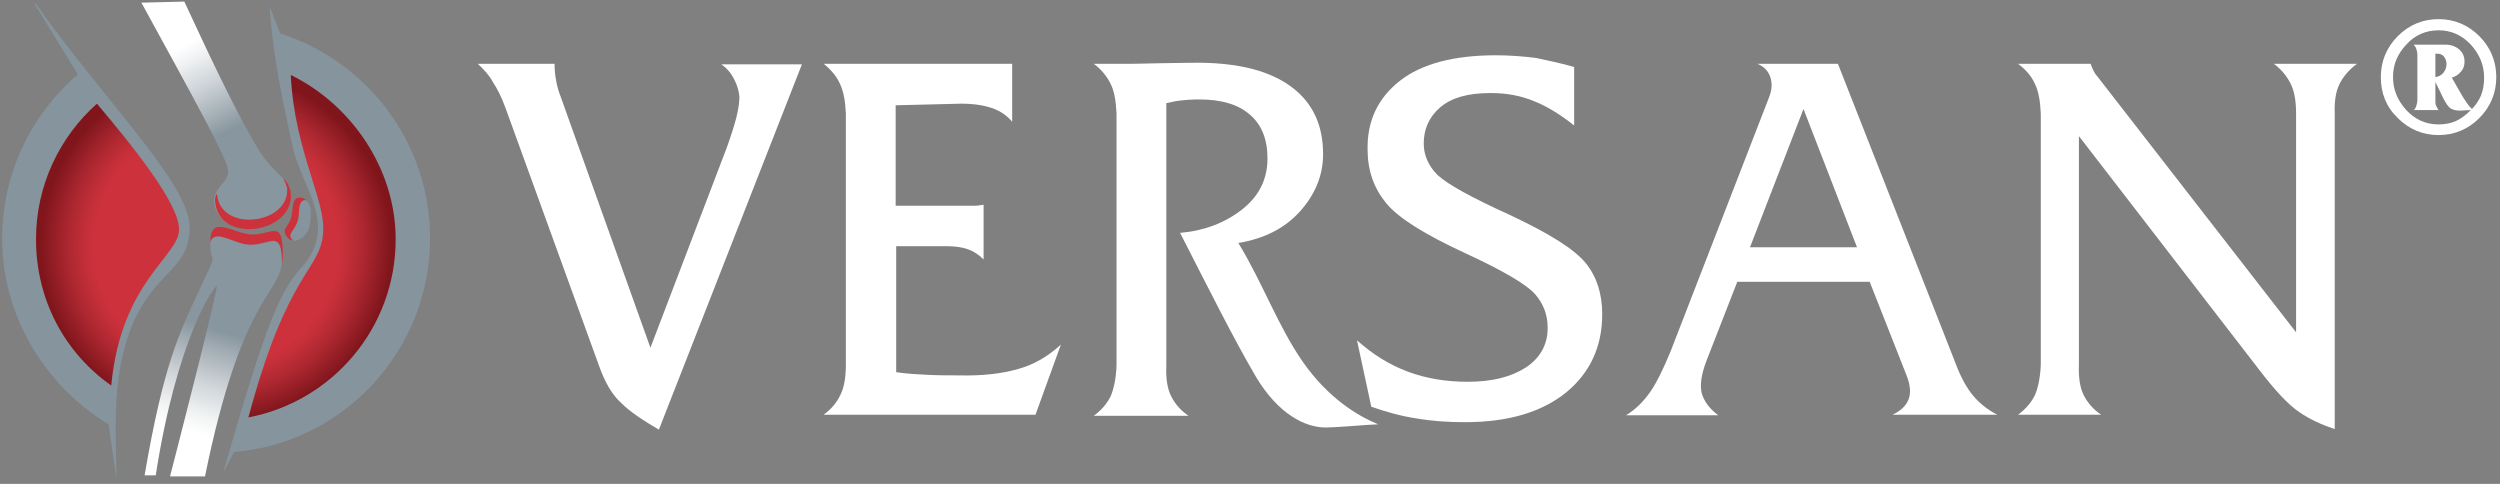
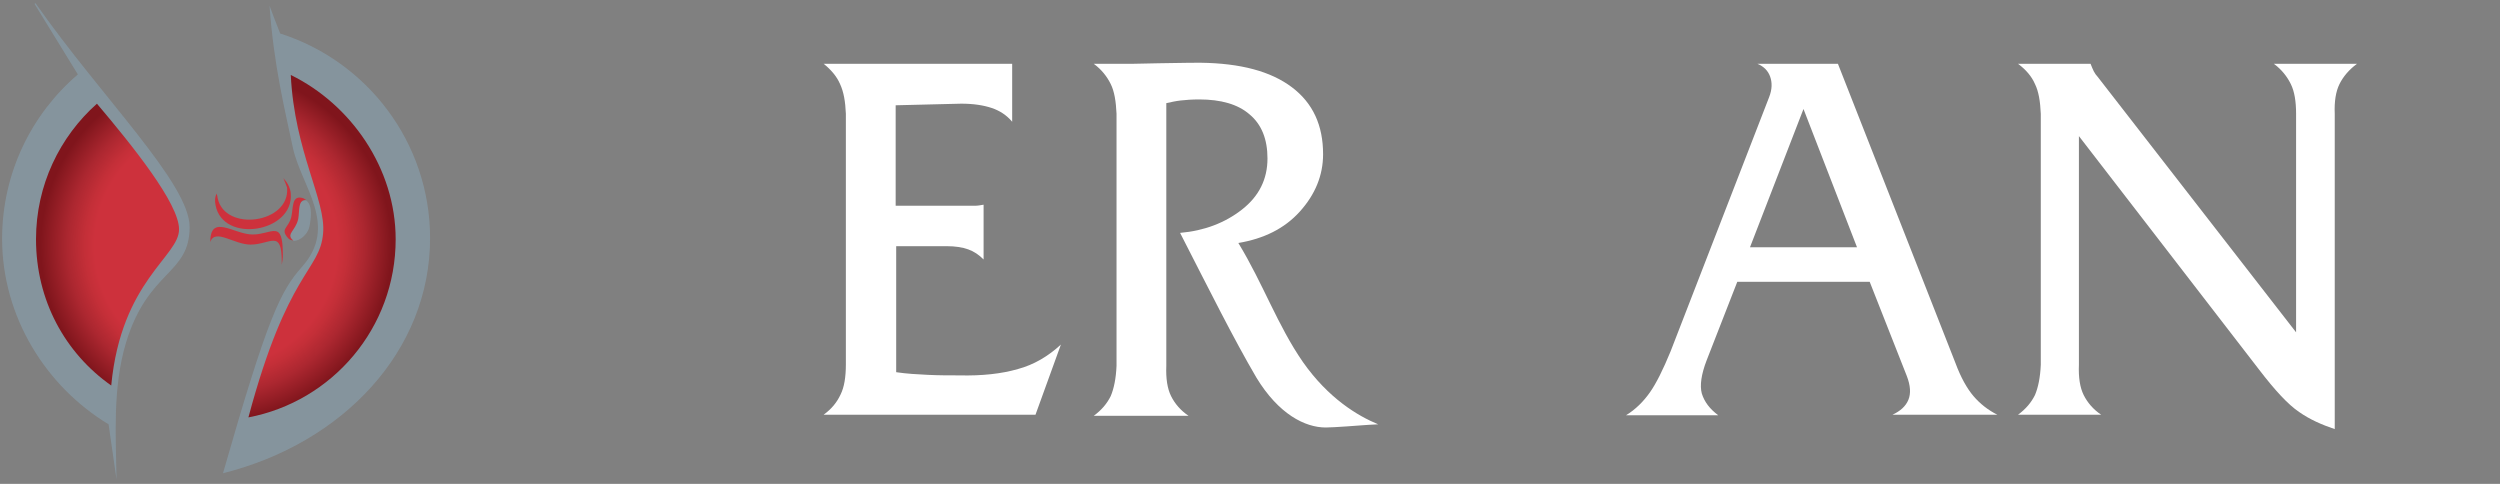
<svg xmlns="http://www.w3.org/2000/svg" width="124px" height="24px" viewBox="0 0 124 24" version="1.1">
  <rect x="0" y="0" width="124" height="24" fill="#808080" stroke="none" />
  <title>AF68C00F-2388-41EC-8A95-6FC48930B9B1</title>
  <desc>Created with sketchtool.</desc>
  <defs>
    <linearGradient x1="33.618%" y1="4.549%" x2="57.989%" y2="78.751%" id="linearGradient-1">
      <stop stop-color="#FFFFFF" offset="14.22%" />
      <stop stop-color="#EEF0F2" offset="24.61%" />
      <stop stop-color="#C3CACF" offset="45.08%" />
      <stop stop-color="#88969F" offset="69.47%" />
    </linearGradient>
    <radialGradient cx="50.063%" cy="49.896%" fx="50.063%" fy="49.896%" r="51.142%" gradientTransform="translate(0.501,0.499),scale(0.952,1),translate(-0.501,-0.499)" id="radialGradient-2">
      <stop stop-color="#CD313C" offset="69.15%" />
      <stop stop-color="#C42F38" offset="74.6%" />
      <stop stop-color="#AC2730" offset="84.58%" />
      <stop stop-color="#86181F" offset="97.85%" />
      <stop stop-color="#80151C" offset="100%" />
    </radialGradient>
    <linearGradient x1="42.361%" y1="93.788%" x2="57.116%" y2="8.503%" id="linearGradient-3">
      <stop stop-color="#FFFFFF" offset="11.6%" />
      <stop stop-color="#F3F4F5" offset="19.85%" />
      <stop stop-color="#D2D7DA" offset="34.93%" />
      <stop stop-color="#9DA8B0" offset="55%" />
      <stop stop-color="#88969F" offset="62.25%" />
    </linearGradient>
  </defs>
  <g id="design" stroke="none" stroke-width="1" fill="none" fill-rule="evenodd">
    <g id="calcikinon-desktop-4" transform="translate(-888, -4624)">
      <g id="подвал" transform="translate(0, 4472)">
        <g id="другие" transform="translate(294, 77)">
          <g id="versan-logo" transform="translate(594, 75)">
            <g id="Group">
              <g transform="translate(23.644, 2.637)" fill="#FFFFFF">
-                 <path d="M0.053,0.527 L3.862,0.527 C3.862,0.818 3.888,1.081 3.941,1.371 C3.993,1.662 4.072,1.925 4.177,2.189 L8.617,14.611 L12.4,4.695 C12.61,4.114 12.768,3.613 12.873,3.218 C12.978,2.796 13.031,2.453 13.031,2.163 C13.004,1.873 12.925,1.582 12.768,1.292 C12.61,0.976 12.4,0.738 12.137,0.554 L16.131,0.554 L9.037,18.673 C8.223,18.198 7.592,17.776 7.172,17.354 C6.725,16.958 6.358,16.325 6.069,15.508 L1.419,2.69 C1.235,2.189 1.025,1.767 0.814,1.451 C0.631,1.108 0.368,0.818 0.053,0.527 Z" id="Path" />
                <path d="M17.208,0.527 L26.56,0.527 L26.56,3.402 C26.271,3.059 25.93,2.848 25.536,2.716 C25.142,2.585 24.642,2.505 24.038,2.505 L20.781,2.585 L20.781,7.569 L24.248,7.569 C24.406,7.569 24.537,7.569 24.695,7.569 C24.853,7.569 24.984,7.543 25.142,7.516 L25.142,10.233 C24.905,9.996 24.669,9.837 24.38,9.732 C24.091,9.626 23.723,9.574 23.329,9.574 L20.807,9.574 L20.807,15.824 C21.332,15.903 21.858,15.93 22.383,15.956 C22.908,15.982 23.434,15.982 23.933,15.982 C25.063,16.009 26.035,15.903 26.849,15.666 C27.637,15.455 28.347,15.033 28.977,14.453 L27.716,17.934 L17.208,17.934 C17.602,17.644 17.864,17.327 18.048,16.932 C18.232,16.563 18.311,16.062 18.311,15.429 L18.311,3.007 C18.285,2.4 18.206,1.925 18.022,1.53 C17.864,1.16 17.575,0.818 17.208,0.527 Z" id="Path" />
                <path d="M30.606,0.527 C31.473,0.527 32.103,0.527 32.55,0.527 C32.997,0.527 33.417,0.501 33.811,0.501 C35.098,0.475 35.755,0.475 35.781,0.475 C35.834,0.475 35.86,0.475 35.913,0.475 C37.883,0.501 39.381,0.897 40.431,1.688 C41.482,2.479 41.981,3.587 41.981,5.011 C41.981,6.066 41.587,7.015 40.825,7.859 C40.064,8.703 39.039,9.204 37.778,9.415 C39.013,11.446 39.722,13.503 40.983,15.323 C42.244,17.116 43.689,17.987 44.714,18.409 C44.109,18.435 43.558,18.488 43.137,18.514 C42.691,18.541 42.349,18.567 42.113,18.567 C41.088,18.567 39.775,17.908 38.671,16.088 C37.542,14.163 36.333,11.736 34.888,8.914 C36.097,8.809 37.121,8.413 37.962,7.754 C38.803,7.095 39.223,6.251 39.223,5.222 C39.223,4.273 38.934,3.534 38.33,3.033 C37.752,2.532 36.911,2.295 35.834,2.295 C35.466,2.295 35.151,2.321 34.914,2.347 C34.678,2.374 34.442,2.426 34.205,2.479 L34.205,15.508 C34.179,16.141 34.258,16.642 34.442,17.011 C34.625,17.38 34.914,17.723 35.308,17.987 L30.606,17.987 C31,17.697 31.263,17.38 31.447,17.011 C31.604,16.642 31.709,16.141 31.736,15.508 L31.736,3.007 C31.709,2.4 31.631,1.899 31.447,1.53 C31.263,1.16 31,0.818 30.606,0.527 Z" id="Path" />
-                 <path d="M54.434,0.686 L54.434,3.587 C53.803,3.086 53.147,2.664 52.49,2.4 C51.807,2.11 51.097,1.978 50.283,1.978 C49.153,1.978 48.339,2.215 47.787,2.69 C47.236,3.165 46.973,3.771 46.973,4.484 C46.973,5.064 47.209,5.591 47.656,6.04 C48.129,6.488 49.311,7.147 51.229,8.018 C53.199,8.941 54.46,9.732 55.012,10.418 C55.564,11.103 55.826,11.947 55.826,12.949 C55.826,14.558 55.222,15.851 54.04,16.826 C52.831,17.802 51.176,18.303 49.022,18.303 C48.181,18.303 47.393,18.251 46.631,18.119 C45.896,18.013 45.134,17.802 44.372,17.538 L43.663,14.242 C44.425,14.927 45.265,15.455 46.185,15.798 C47.104,16.141 48.103,16.299 49.153,16.299 C50.362,16.299 51.308,16.062 52.043,15.587 C52.753,15.112 53.12,14.453 53.12,13.635 C53.12,12.976 52.91,12.422 52.49,11.947 C52.069,11.473 50.914,10.787 49.022,9.916 C47.025,8.993 45.712,8.176 45.108,7.437 C44.503,6.699 44.188,5.829 44.188,4.774 C44.162,3.349 44.714,2.215 45.791,1.371 C46.868,0.527 48.47,0.105 50.546,0.105 C51.229,0.105 51.912,0.158 52.542,0.237 C53.147,0.369 53.803,0.501 54.434,0.686 Z" id="Path" />
                <path d="M63.524,0.527 L67.517,0.527 L73.349,15.376 C73.612,16.088 73.927,16.642 74.242,17.011 C74.558,17.38 74.952,17.697 75.425,17.934 L70.223,17.934 C70.617,17.749 70.88,17.512 71.011,17.196 C71.142,16.879 71.116,16.484 70.932,16.009 L69.093,11.341 L62.525,11.341 L61.002,15.244 C60.739,15.93 60.66,16.484 60.765,16.879 C60.897,17.301 61.159,17.644 61.58,17.96 L57.008,17.96 C57.481,17.67 57.875,17.275 58.191,16.826 C58.506,16.378 58.847,15.692 59.215,14.796 L64.102,2.189 C64.259,1.793 64.259,1.451 64.154,1.16 C64.049,0.87 63.839,0.659 63.524,0.527 Z M65.809,2.769 L63.156,9.626 L68.463,9.626 L65.809,2.769 Z" id="Shape" />
                <path d="M76.449,0.527 L80.048,0.527 C80.101,0.659 80.153,0.791 80.206,0.897 C80.258,1.002 80.337,1.108 80.39,1.16 L90.242,13.846 L90.242,3.007 C90.242,2.4 90.163,1.899 89.979,1.53 C89.795,1.16 89.532,0.818 89.138,0.527 L93.263,0.527 C92.869,0.818 92.58,1.16 92.396,1.53 C92.212,1.899 92.133,2.4 92.159,3.007 L92.159,18.646 C91.529,18.435 90.925,18.171 90.399,17.802 C89.847,17.433 89.191,16.721 88.403,15.692 L79.47,4.114 L79.47,15.455 C79.444,16.088 79.523,16.589 79.707,16.958 C79.891,17.327 80.18,17.67 80.574,17.934 L76.449,17.934 C76.843,17.644 77.106,17.327 77.29,16.958 C77.447,16.589 77.553,16.088 77.579,15.455 L77.579,3.007 C77.553,2.4 77.474,1.899 77.29,1.53 C77.132,1.16 76.843,0.818 76.449,0.527 Z" id="Path" />
              </g>
              <g fill-rule="nonzero">
-                 <path d="M7.014,0.132 C9.642,4.932 11.139,7.648 11.297,8.36 C11.454,9.073 10.456,9.284 10.64,10.18 C11.034,12 14.554,11.525 14.397,9.6 C14.318,8.782 13.503,8.598 12.768,7.332 C11.507,5.222 10.009,1.925 9.142,0.079 L7.014,0.132 Z" id="Path" fill="url(#linearGradient-1)" />
                <g fill="#85949D" id="Path">
                  <path d="M6.253,16.985 C7.356,13.371 9.405,13.635 9.405,11.262 C9.405,9.099 5.07,4.879 1.76,0.158 C1.734,0.185 1.708,0.185 1.708,0.185 L3.862,3.692 C1.576,5.644 0.105,8.571 0.105,11.842 C0.105,15.719 2.286,19.174 5.386,21.046 L5.78,23.789 C5.753,21.732 5.569,19.253 6.253,16.985 Z" />
-                   <path d="M13.897,1.662 C13.687,1.134 13.477,0.58 13.372,0.29 C13.372,0.316 13.372,0.316 13.372,0.316 C13.582,3.297 14.16,5.565 14.528,7.332 C14.948,9.257 16.814,11.182 14.975,13.24 C13.924,14.426 13.293,15.666 11.06,23.473 L11.612,22.418 C17.05,21.969 21.332,17.38 21.332,11.815 C21.332,7.068 18.206,3.033 13.897,1.662 Z" />
+                   <path d="M13.897,1.662 C13.687,1.134 13.477,0.58 13.372,0.29 C13.372,0.316 13.372,0.316 13.372,0.316 C13.582,3.297 14.16,5.565 14.528,7.332 C14.948,9.257 16.814,11.182 14.975,13.24 C13.924,14.426 13.293,15.666 11.06,23.473 C17.05,21.969 21.332,17.38 21.332,11.815 C21.332,7.068 18.206,3.033 13.897,1.662 Z" />
                </g>
                <path d="M5.517,19.121 C3.231,17.512 1.786,14.901 1.786,11.868 C1.786,9.178 2.969,6.778 4.808,5.143 C6.594,7.253 8.88,10.101 8.88,11.367 C8.906,12.712 6.016,13.899 5.517,19.121 Z M14.423,3.719 C14.607,7.543 16.183,9.943 16.025,11.578 C15.868,13.451 14.265,13.424 12.321,20.703 C16.472,19.912 19.625,16.273 19.625,11.868 C19.625,8.334 17.392,5.169 14.423,3.719 Z" id="Shape" fill="url(#radialGradient-2)" />
                <path d="M14.423,9.6 C14.397,9.284 14.239,9.046 14.055,8.835 C14.16,9.073 14.213,9.231 14.239,9.31 C14.397,11.077 11.165,11.525 10.797,9.837 C10.797,9.785 10.771,9.705 10.745,9.6 C10.666,9.758 10.64,9.943 10.692,10.18 C11.06,12.105 14.581,11.525 14.423,9.6 Z" id="Path" fill="#CD313C" />
                <path d="M15.185,9.943 C14.764,9.916 14.791,10.47 14.712,10.892 C14.581,11.446 14.213,11.604 14.528,11.921 C14.554,11.947 14.554,11.947 14.581,11.947 C14.896,11.947 15.264,11.604 15.342,11.262 C15.421,10.892 15.526,10.18 15.185,9.943 Z" id="Path" fill="#85949D" />
                <path d="M12.426,12.132 C13.398,12.132 13.976,11.341 13.976,12.976 C13.976,13.029 13.976,13.081 13.976,13.134 C14.003,12.976 14.029,12.818 14.029,12.633 C14.029,10.84 13.503,11.631 12.531,11.631 C11.612,11.631 10.43,10.576 10.43,12 C10.666,11.314 11.612,12.132 12.426,12.132 Z" id="Path" fill="#CD313C" />
-                 <path d="M10.43,12.026 C10.43,13.319 10.903,12.211 9.904,14.347 C8.906,16.484 8.118,18.04 7.172,23.578 L7.724,23.578 C8.775,16.8 10.614,14.189 10.745,14.189 C10.876,14.189 8.433,23.631 8.433,23.631 L10.167,23.631 C11.98,14.743 13.792,14.69 13.976,13.055 C13.976,13.002 13.976,12.976 13.976,12.949 C13.95,11.393 13.398,12.158 12.426,12.158 C11.612,12.132 10.666,11.314 10.43,12.026" id="Path" fill="url(#linearGradient-3)" />
                <path d="M14.791,10.866 C14.869,10.444 14.764,9.89 15.185,9.916 C15.132,9.89 15.106,9.864 15.053,9.837 C14.449,9.626 14.554,10.312 14.449,10.76 C14.318,11.314 13.871,11.341 14.292,11.815 C14.37,11.895 14.449,11.921 14.554,11.921 C14.528,11.921 14.528,11.895 14.502,11.895 C14.186,11.604 14.659,11.446 14.791,10.866 Z" id="Path" fill="#CD313C" />
              </g>
            </g>
-             <path d="M118.089,3.824 C118.089,3.033 118.378,2.347 118.93,1.793 C119.481,1.24 120.164,0.949 120.953,0.949 C121.741,0.949 122.424,1.24 122.975,1.793 C123.527,2.347 123.816,3.033 123.816,3.824 C123.816,4.615 123.527,5.301 122.975,5.855 C122.424,6.409 121.741,6.699 120.953,6.699 C120.164,6.699 119.481,6.409 118.93,5.855 C118.352,5.301 118.089,4.615 118.089,3.824 Z M118.693,3.824 C118.693,4.431 118.903,4.958 119.35,5.459 C119.797,5.934 120.322,6.171 120.953,6.171 C121.268,6.171 121.531,6.119 121.793,6.013 C122.03,5.908 122.292,5.723 122.555,5.459 L122.03,5.486 C121.846,5.486 121.688,5.459 121.557,5.38 C121.425,5.301 121.32,5.116 121.189,4.879 L120.795,4.062 L120.795,4.958 C120.795,5.064 120.795,5.169 120.821,5.222 C120.847,5.275 120.874,5.327 120.9,5.38 C120.9,5.407 120.926,5.407 120.926,5.433 C120.926,5.433 120.953,5.459 120.979,5.459 L119.718,5.459 C119.797,5.407 119.823,5.327 119.849,5.248 C119.875,5.169 119.902,5.064 119.902,4.958 L119.902,2.716 C119.902,2.611 119.875,2.505 119.849,2.426 C119.823,2.347 119.77,2.268 119.718,2.215 L121.294,2.215 C121.557,2.215 121.793,2.295 121.977,2.453 C122.161,2.611 122.24,2.822 122.24,3.059 C122.24,3.244 122.187,3.429 122.056,3.56 C121.951,3.692 121.793,3.798 121.609,3.851 L122.108,4.721 C122.161,4.826 122.24,4.932 122.345,5.09 C122.45,5.248 122.529,5.327 122.608,5.407 C122.792,5.222 122.949,4.985 123.054,4.747 C123.159,4.484 123.212,4.193 123.212,3.851 C123.212,3.244 123.002,2.716 122.555,2.215 C122.108,1.741 121.583,1.503 120.953,1.503 C120.322,1.503 119.77,1.741 119.35,2.215 C118.903,2.69 118.693,3.218 118.693,3.824 Z M120.795,2.664 L120.795,3.824 C120.953,3.798 121.084,3.745 121.189,3.613 C121.294,3.481 121.347,3.349 121.347,3.165 C121.347,3.033 121.294,2.901 121.215,2.796 C121.11,2.69 121.005,2.664 120.9,2.664 L120.795,2.664 Z" id="Shape" fill="#FFFFFF" />
          </g>
        </g>
      </g>
    </g>
  </g>
</svg>